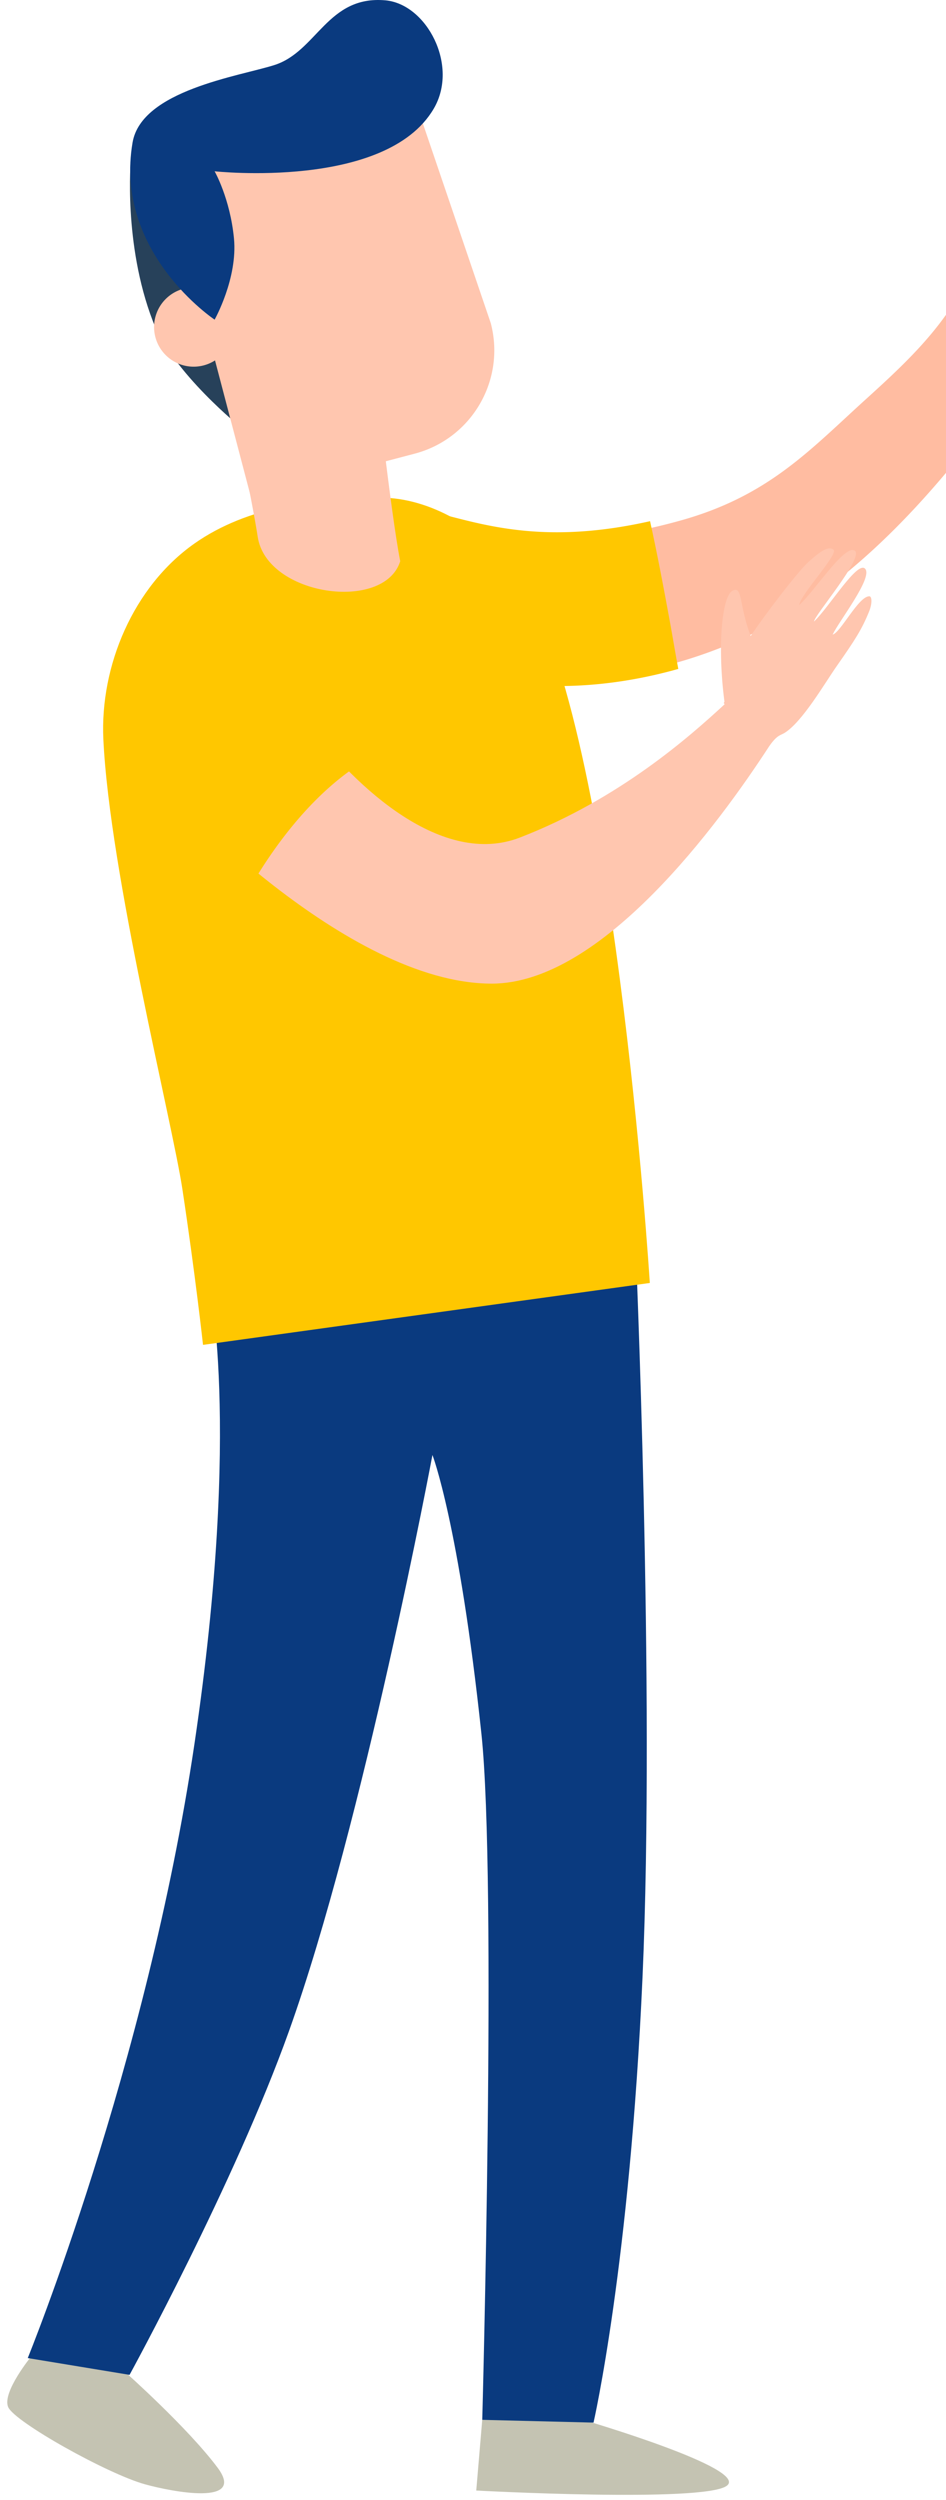
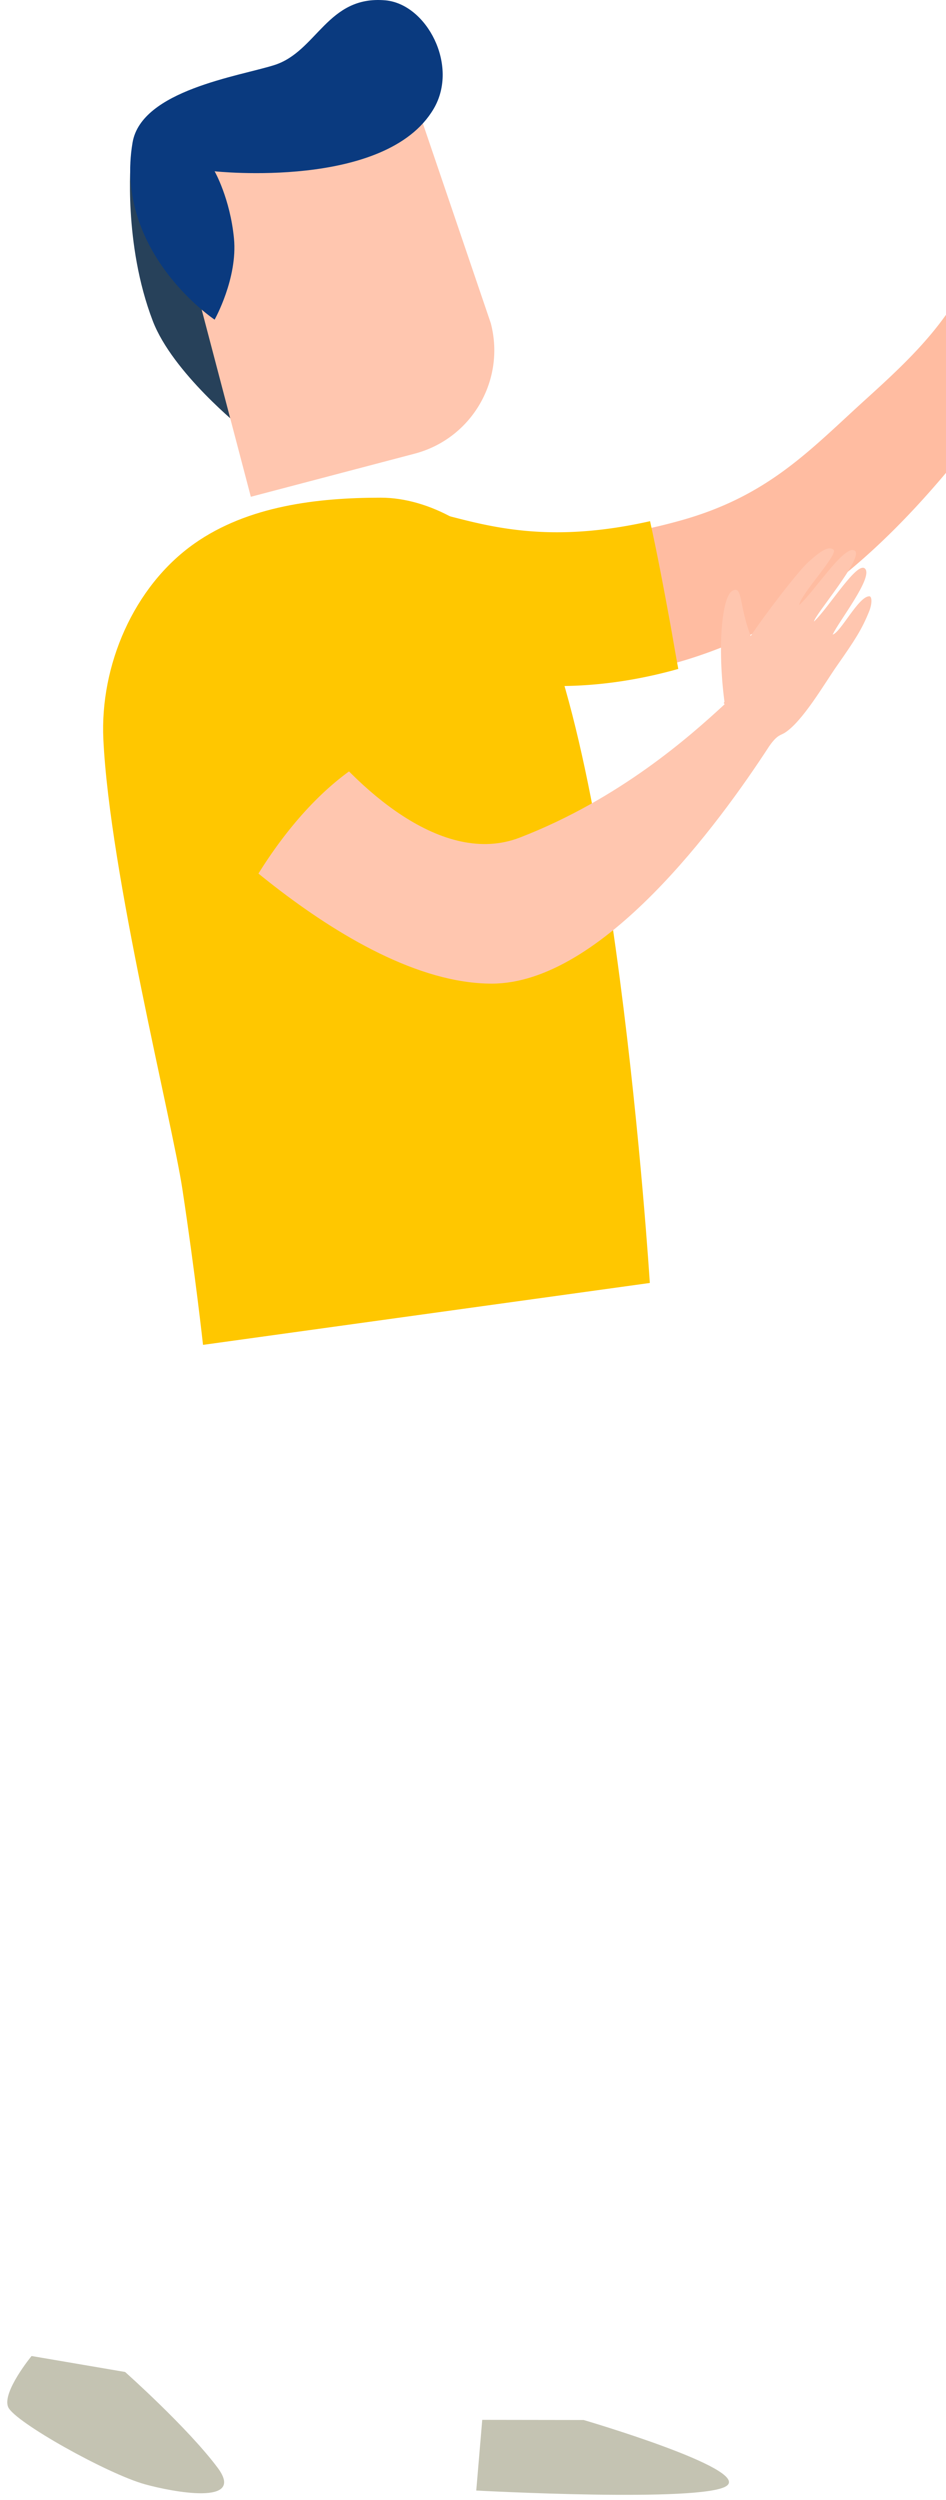
<svg xmlns="http://www.w3.org/2000/svg" viewBox="0 0 100 264">
  <g id="team-man" fill="none" fill-rule="evenodd" stroke="none" stroke-width="1">
    <g id="Group-16-Copy-2" transform="matrix(-1 0 0 1 112 0)">
      <path id="Fill-4" fill="#FFBCA1" d="M39.988 54.946c-9.213-2.583-13.574-7.399-19.435-12.713-3.812-3.455-7.69-7.017-10.226-11.657-.346-.635-.712-1.332-1.343-1.603-.465-.197-.989-.12-1.48-.02a19.77 19.77 0 00-6.685 2.702c-.329.208-.676.46-.784.856-.134.485.143.982.408 1.399C7.375 44.83 16.08 56.36 26.415 63.423c10.334 7.06 23.66 10.032 35.603 7.306-.01-3.912 11.208-16.88 6.723-16.39-5.452.59-12.685 5.113-28.753.607" />
      <path id="Fill-6" fill="#FFC700" d="M70.296 54.352c-.165-.34-.528-.745-1.324-.745a2.34 2.34 0 00-.297.02c-1.325.142-2.709.5-4.314.914-2.876.742-6.46 1.666-11.244 1.666-3.115 0-6.36-.391-9.834-1.17-.77 3.487-1.43 7-2.078 10.522-.306 1.663-.584 3.374-.907 5.078 4.144 1.17 8.41 1.81 12.652 1.81 3.152 0 6.247-.34 9.204-1.016l.524-.122-.001-.582c-.002-1.473 2.215-5.058 3.998-7.938 2.766-4.466 4.296-7.06 3.621-8.437" />
      <path id="Fill-65" fill="#27415A" d="M98.168 16.861s.817 8.856-2.317 17.03c-2.1 5.48-9.4 11.31-9.4 11.31l4.905-21.119 6.812-7.221z" />
      <path id="Fill-66" fill="#C4C3B2" d="M98.776 250.481s-6.615 5.873-9.782 10.112c-3.035 4.061 4.816 2.541 7.665 1.754 3.95-1.088 13.803-6.586 14.478-8.16.673-1.57-2.473-5.392-2.473-5.392l-9.888 1.686z" />
      <path id="Fill-67" fill="#C4C3B2" d="M50.302 255.553s-17.596 5.153-15.123 6.95c2.471 1.798 26.477.498 26.477.498l-.633-7.465-10.721.017z" />
-       <path id="Fill-68" fill="#0A3A7F" d="M44.842 130.812s-2.11 47.673-.761 78.01c1.348 30.34 5.177 47.004 5.177 47.004l11.764-.29s-1.558-57.011.09-72.462c2.36-22.162 5.175-29.428 5.175-29.428s7.281 38.833 15.17 60.853c5.75 16.058 16.847 36.286 16.847 36.286l10.763-1.773s-12.564-30.802-17.621-64.85c-5.056-34.044-1.453-49.318-1.453-49.318l-45.15-4.032z" />
      <path id="Fill-69" fill="#FFC700" d="M57.295 60.73c3.67-5.012 9.385-8.175 14.444-8.175 6.679 0 14.033.85 19.71 4.843 6.45 4.539 9.995 12.913 9.625 20.68-.674 14.159-7.277 40.377-8.355 47.503-1.363 8.99-2.18 16.438-2.18 16.438l-47.23-6.538s3.815-60.853 13.986-74.75" />
-       <path id="Fill-70" fill="#FFC6AF" d="M69.693 59.266C70.719 54.04 72.44 38.22 72.44 38.22l15.628 1.619s-2.709 12.87-3.309 16.844c-.947 6.255-13.373 7.986-15.066 2.583" />
      <path id="Fill-71" fill="#FFC6AF" d="M85.485 52.46l-17.317-4.552c-6.03-1.584-9.632-7.757-8.046-13.786l7.445-21.872a4.23 4.23 0 015.169-3.018l18.254 5.635a4.234 4.234 0 013.018 5.171L85.485 52.46z" />
-       <path id="Fill-72" fill="#FFC6AF" d="M95.712 34.657a4.186 4.186 0 01-4.303 4.063 4.184 4.184 0 114.303-4.063" />
      <path id="Fill-73" fill="#FFC6AF" d="M98.696 69.093c-1.952-4.824-4.51-4.844-6.878-4.462-4.92.795-7.785 5.675-12.453 11.897-5.02 6.692-14.14 15.076-22.32 11.917-10.598-4.096-18.054-10.781-21.461-13.906.001-.002.003-.002.004-.002-.431-.342.064-.1-.169-.434.755-5.754.286-11.17-.873-11.737-1.065-.52-.645 1.517-1.9 4.8-1.255-1.92-4.98-6.827-6.121-7.838-.93-.823-2.02-1.782-2.628-1.284-.568.462 3.453 4.673 3.63 5.856-1.544-1.332-4.862-6.537-5.897-5.738-.956.736 4.287 6.816 4.324 7.473-1.592-1.496-4.621-6.522-5.42-5.56-.799.96 2.749 5.473 3.45 6.94-.849-.217-2.74-4.06-3.882-4.048-.273.004-.327.745.038 1.636.761 1.871 1.474 2.972 3.383 5.697 1.31 1.868 3.624 5.878 5.52 7.082.458.29.783.19 1.64 1.412 5.308 8.158 17.682 25.078 29.338 25.078 15.522 0 34.352-20.607 34.352-20.607s7.43-6.485 4.323-14.172" />
      <path id="Fill-74" fill="#FFC700" d="M84.788 92.423c-1.974-3.205-5.235-7.689-9.552-10.866l-.593-.435.497-.542a58.994 58.994 0 003.697-4.446c.648-.868 1.264-1.709 1.855-2.515 3.642-4.978 6.52-8.911 11.021-9.637a10.257 10.257 0 011.668-.155c2.658 0 4.54 1.595 5.926 5.018 3.245 8.03-4.422 14.849-4.5 14.917.007 0-3.68 4.192-9.028 8.813l-.585.506-.406-.658z" />
      <path id="Fill-75" fill="#0A3A7F" d="M89.313 33.755s-2.454-4.36-2.045-8.584c.41-4.223 2.045-7.083 2.045-7.083S71.19 20.063 66.152 11.48C63.464 6.905 66.909.423 71.26.035 77.393-.509 78.491 5.44 83 6.871c3.725 1.18 14.04 2.668 14.986 8.173 1.998 11.626-8.673 18.711-8.673 18.711" />
    </g>
  </g>
</svg>